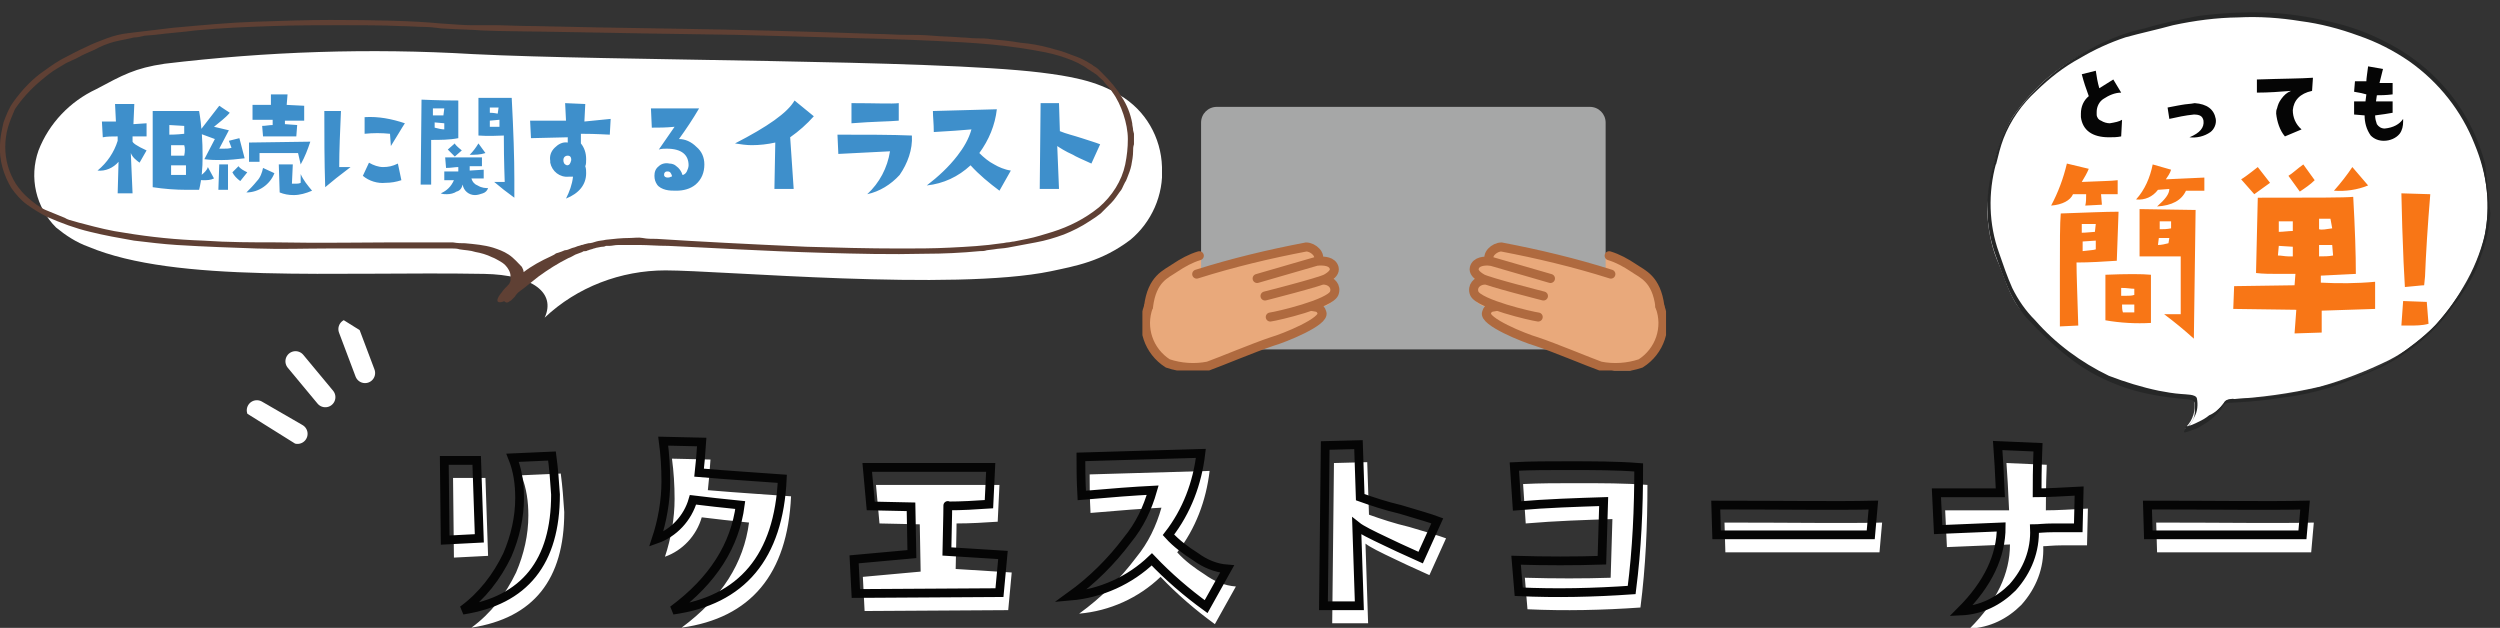
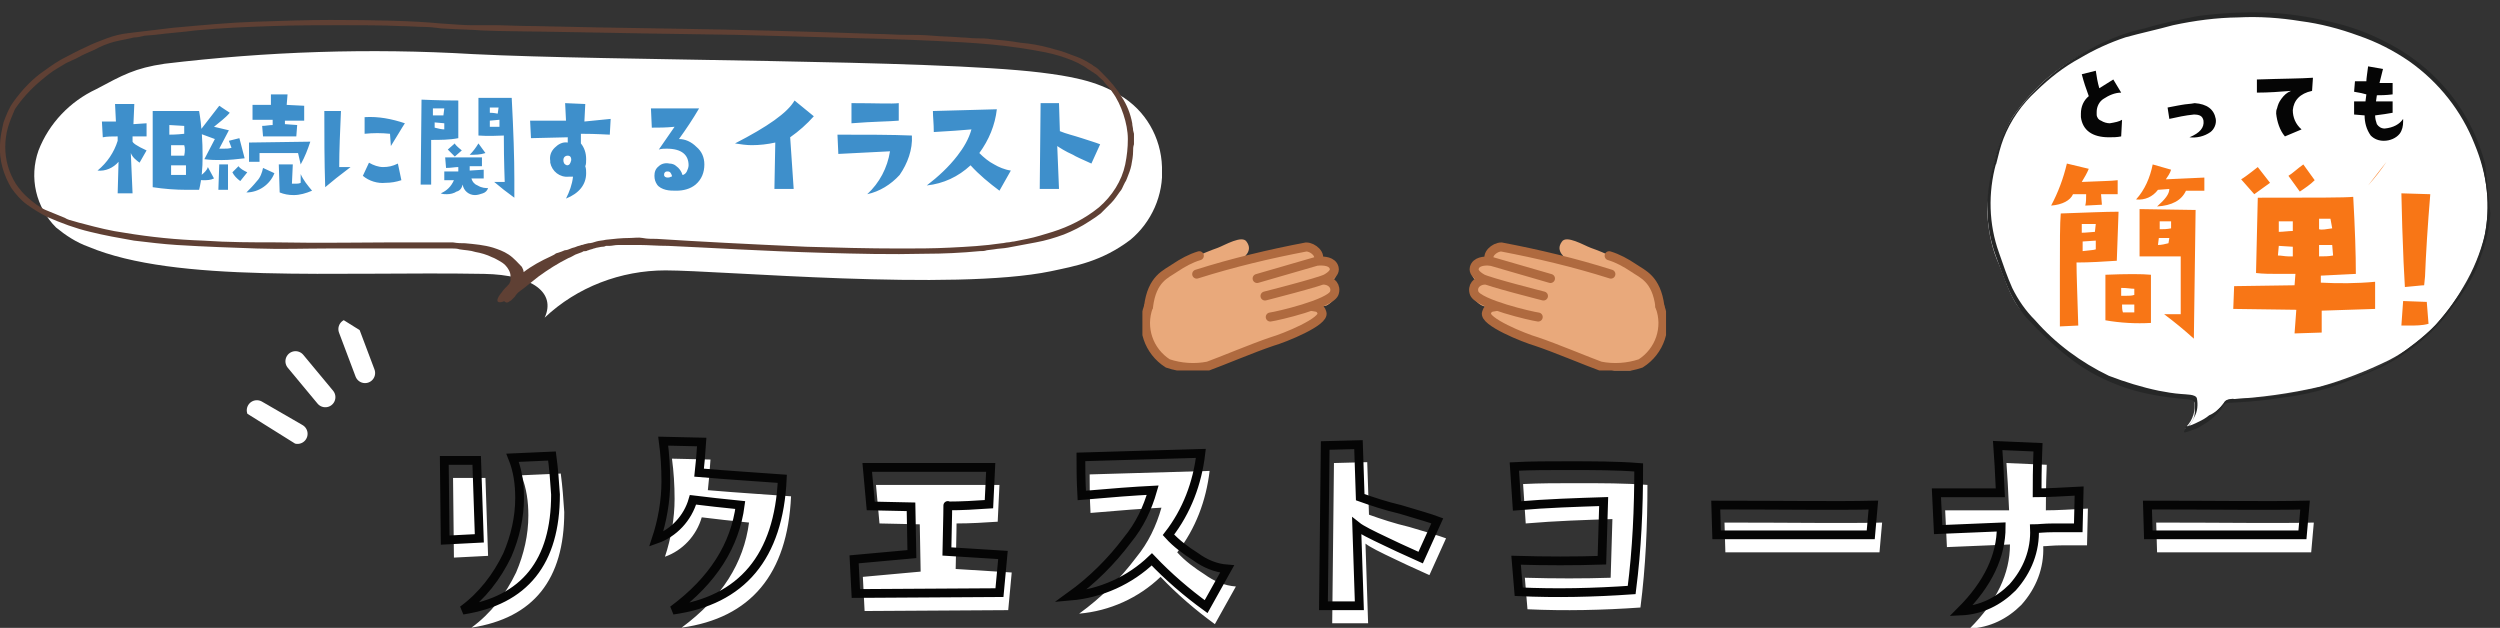
<svg xmlns="http://www.w3.org/2000/svg" xmlns:xlink="http://www.w3.org/1999/xlink" version="1.1" id="レイヤー_1" x="0px" y="0px" viewBox="0 0 285.5 71.7" style="enable-background:new 0 0 285.5 71.7;" xml:space="preserve">
  <rect x="0" y="0" width="285.5" height="71.7" fill="#333333" stroke="none" />
  <style type="text/css">
	.st0{clip-path:url(#SVGID_00000121967063893850867870000018226591104084990879_);}
	.st1{fill:#FFFFFF;}
	.st2{fill:#262727;}
	.st3{clip-path:url(#SVGID_00000003798517923034157880000015833555894113309881_);}
	.st4{fill:#E9A97B;}
	.st5{fill:#A6A7A7;}
	.st6{fill:none;stroke:#AF6A3F;stroke-width:1.03;stroke-linecap:round;stroke-miterlimit:10;}
	.st7{clip-path:url(#SVGID_00000041253024805297303030000005865060012388615066_);}
	.st8{fill:none;stroke:#FFFFFF;stroke-width:2.306;stroke-linecap:round;stroke-linejoin:round;}
	.st9{clip-path:url(#SVGID_00000082335465188637482100000007575933156599204999_);}
	.st10{clip-path:url(#SVGID_00000056397493684309531650000000813930557102898843_);}
	.st11{fill:#5F4034;}
	.st12{fill:#3E8FCB;}
	.st13{fill:#F87616;}
	.st14{fill:#050505;}
	.st15{fill:none;stroke:#050505;}
</style>
  <g id="request-img" transform="translate(-115.462 -1730.722)">
    <g id="グループ_265" transform="translate(401 1778.208) rotate(177)">
      <g>
        <defs>
          <rect id="SVGID_1_" x="0" y="0" transform="matrix(0.999 -5.233596e-02 5.233596e-02 0.999 -1.205 1.531)" width="57.3" height="47.6" />
        </defs>
        <clipPath id="SVGID_00000031197918544939904510000016342586572368806785_">
          <use xlink:href="#SVGID_1_" style="overflow:visible;" />
        </clipPath>
        <g id="グループ_264" transform="translate(0 0)" style="clip-path:url(#SVGID_00000031197918544939904510000016342586572368806785_);">
          <path id="パス_5447" class="st1" d="M56.2,31.7c-0.5,1.9-1.3,3.6-2.3,5.2c-1.3,1.7-2.8,3.2-4.5,4.5c-1.9,1.4-4,2.5-6.2,3.4      c-2,0.9-6,1.5-8.3,2c-2.3,0.4-4.7,0.6-7.1,0.5c-2.4,0-4.7-0.2-7-0.7c-2.3-0.4-4.5-1.1-6.6-1.9c-2.1-0.9-4-2-5.8-3.3      c-1.6-1.3-3-2.8-4.2-4.5C3,35.3,2,33.6,1.4,31.8c-0.7-1.9-1.1-4-1.2-6.1c-0.1-1.7,0.1-3.4,0.5-5c0.6-2,1.5-3.9,2.7-5.7      c1.1-1.7,2.4-3.3,3.9-4.7c1.5-1.3,3.3-2.5,5.1-3.3c2.6-1.1,5.3-2,8-2.6c3.4-0.6,6.9-0.9,10.4-0.9c0.2,0,0.5-0.1,0.6-0.3      c1.1-1.4,2.7-2.4,4.5-2.8c0.2,0,0,0.1,0.2,0c-0.3,0.1-0.2,0.1-0.3,0.3c-0.7,0.7-1.1,1.7-1,2.8c0,0.3,0.1,0.4,0.4,0.5      c1.1,0.2,3.1,0.4,4.1,0.8c3.8,0.9,7.2,2.6,10.1,5.2c1.7,1.5,3.3,3.2,4.7,5c1.2,1.6,1.7,4.1,2.4,5.9c0.6,1.8,0.8,3.6,0.8,5.5      C57.1,28.1,56.8,29.9,56.2,31.7" />
          <path id="パス_5448" class="st2" d="M56.3,31.6c-0.5,1.9-1.3,3.7-2.4,5.3c-1.3,1.7-2.8,3.2-4.5,4.5c-1.7,1.3-3.5,2.3-5.5,3.2      c-1.8,0.8-3.7,1.4-5.6,1.7c-2,0.5-4.1,0.8-6.2,1.1c-2.5,0.2-5.1,0.2-7.6,0c-2.5-0.2-4.9-0.7-7.3-1.4c-2.2-0.6-4.4-1.5-6.4-2.7      c-3.7-2.1-6.8-5.3-8.7-9.1c-1.7-3.4-2.5-7.1-2.2-10.9c0.2-1.8,0.7-3.5,1.4-5.1c0.3-0.8,0.7-1.7,1.2-2.4c0.5-0.8,1-1.5,1.6-2.3      C4.8,12.8,5.3,12,6,11.3c0.7-0.7,1.4-1.4,2.2-2c1.5-1.2,3.2-2.2,5-3c2-0.8,4.1-1.5,6.2-2.1c1.7-0.4,3.4-0.7,5.1-0.8      c1.8-0.2,3.6-0.3,5.5-0.3c0.3,0,0.7,0,1,0c0.4,0,0.6-0.4,0.8-0.7c0.5-0.5,1-1,1.7-1.4c0.4-0.2,0.7-0.4,1.1-0.6      C35,0.3,35.5,0.1,36,0c0,0,0,0,0,0c0,0,0,0,0.1,0c0.2,0-0.1,0.4-0.2,0.5c-0.7,0.5-1.1,1.2-1.1,2c0,0.3-0.2,0.9,0.2,1.1      c0.3,0.1,0.7,0.2,1,0.2c1.2,0.2,2.4,0.4,3.6,0.7c2.1,0.5,4.1,1.3,6,2.4c1.4,0.8,2.7,1.8,3.9,2.9c1.3,1.2,2.5,2.5,3.6,3.8      c1,1.1,1.7,2.4,2.2,3.7c0.5,1.3,0.9,2.7,1.3,4C57.6,24.6,57.5,28.2,56.3,31.6c0,0.1-0.4,0.5-0.3,0.2c1.1-3.3,1.2-6.9,0.2-10.2      c-0.4-1.4-0.8-2.8-1.3-4.1c-0.6-1.4-1.4-2.7-2.4-3.8c-2.2-2.8-5-5.1-8.1-6.8c-1.8-0.8-3.7-1.5-5.6-2c-0.8-0.2-1.7-0.4-2.5-0.5      c-0.6-0.1-1.7-0.1-1.8-0.6c-0.1-0.7,0-1.5,0.4-2.1c0.3-0.6,0.7-1.1,1.2-1.5l-0.2,0.5c0,0-0.1,0-0.1,0c0,0,0,0,0,0      c-0.1-0.1-1.1,0.3-1.3,0.4c-0.5,0.2-0.9,0.4-1.3,0.7C32.6,2,32,2.5,31.5,3c-0.1,0.2-0.2,0.3-0.4,0.4c-0.3,0.1-0.6,0.2-0.9,0.1      c-0.8,0-1.6,0-2.4,0c-3.6,0.1-7.2,0.7-10.7,1.6c-1.9,0.5-3.7,1.2-5.4,2.1C10,8.3,8.3,9.4,6.8,10.8c-1.4,1.4-2.6,2.9-3.7,4.5      c-1,1.6-1.8,3.3-2.3,5c-0.5,1.8-0.7,3.6-0.6,5.5c0.1,1.8,0.5,3.6,1.1,5.3c1.3,3.9,3.7,7.3,7,9.9c1.7,1.3,3.6,2.4,5.6,3.2      c2.1,0.9,4.3,1.6,6.5,2c2.3,0.5,4.7,0.8,7.1,0.8c2.5,0.1,5-0.1,7.5-0.5c1.8-0.4,3.7-0.7,5.5-1.1c1.8-0.5,3.6-1.2,5.3-2.1      c1.9-0.9,3.6-2.1,5.2-3.5c1.7-1.4,3.1-3.2,4-5.2c0.4-0.9,0.7-1.9,1-2.9C56.1,31.7,56.4,31.3,56.3,31.6" />
        </g>
      </g>
    </g>
    <path id="パス_5470" class="st1" d="M179.5,1784.8c0.2,1.5,0.3,2.9,0.4,4.4c0,7.7-3.5,12.1-10.6,13.2c2.2-1.6,3.9-3.8,5.1-6.3   c0.9-2.1,1.4-4.3,1.4-6.5c0-1.6-0.2-3.1-0.8-4.6L179.5,1784.8z M171.2,1794.2l-3.9,0.2l-0.1-9.1l3.7,0L171.2,1794.2z M205.8,1787.4   c-0.4,8.9-4.6,13.9-12.5,15c4.6-3.4,7.1-7.4,7.7-12c-2-0.2-3.8-0.4-5.4-0.6c-0.6,2.1-2.2,3.8-4.2,4.5c0.7-2.1,1.1-4.4,1.1-6.6   c0-1.6-0.1-3.1-0.3-4.6l4.4,0.1c-0.1,1.5-0.2,2.6-0.3,3.5C199.8,1787,203.1,1787.2,205.8,1787.4L205.8,1787.4z M231,1796.1   l-0.4,4.3l-16.4,0.1l-0.2-3.9c0,0,2.2-0.2,6.6-0.6l-0.1-5.4l-4.6-0.1l-0.4-4.4h14.1l-0.2,4.2c-1.5,0.1-3.1,0.2-4.7,0.2   c0-0.4,0,1.3-0.1,5.2L231,1796.1z M256.6,1797.7l-2.4,4.3c-2.2-1.6-4.3-3.4-6.2-5.4c-2.5,2.4-5.8,3.9-9.3,4.2   c2.5-1.8,4.7-4,6.5-6.4c1.4-1.7,2.3-3.6,2.9-5.7c-2,0.1-4.7,0.3-8.1,0.6c-0.1-1.8-0.1-3.3-0.1-4.4l13.7-0.4   c-0.4,3.4-1.6,6.6-3.7,9.3c0.9,1,2,1.8,3.1,2.5C254.1,1797.1,255.3,1797.6,256.6,1797.7L256.6,1797.7z M280.6,1792.2l-1.9,4.2   c-2-0.9-3.3-1.5-3.9-1.8c-1.7-0.8-2.9-1.4-3.4-1.8l0.3,9.1l-4.1,0l0.2-18.3l3.8-0.1l0.2,6c1.4,0.5,2.9,1,4.6,1.4   C278.4,1791.5,279.8,1791.9,280.6,1792.2L280.6,1792.2z M303.6,1786.1c0,4.7-0.2,9.3-0.8,14c-4.3,0.3-8.6,0.4-12.9,0.2l-0.3-3.6   c3.5,0.1,6.7,0.1,9.8,0l0.2-6.7c-3.1,0.1-6.4,0.2-9.9,0.5l-0.3-4.5c1.9-0.1,3.9-0.1,6-0.1C298.3,1785.9,301.1,1785.9,303.6,1786.1   L303.6,1786.1z M330.4,1790.4l-0.3,3.4h-17.6l-0.1-3.4C320.2,1790.4,326.2,1790.5,330.4,1790.4L330.4,1790.4z M353.9,1788.8   l-0.1,4.2c-1.1,0-2,0-2.8,0c-1.1,0-1.8,0.1-2.2,0.1c0.1,2.5-0.8,4.8-2.5,6.7c-1.6,1.6-3.6,2.6-5.9,2.7c3.1-3.1,4.6-6.3,4.6-9.6   l-7.2,0.3l-0.2-4.2l7.3,0c-0.1-2.3-0.2-4.1-0.3-5.4l4.6,0.2c-0.1,2.5-0.1,4.2-0.1,5.2C350.4,1789,351.9,1788.9,353.9,1788.8   L353.9,1788.8z M379.7,1790.4l-0.3,3.4h-17.6l-0.1-3.4C369.5,1790.4,375.5,1790.5,379.7,1790.4L379.7,1790.4z" />
    <g id="グループ_263" transform="translate(245.925 1742.926)">
      <g>
        <defs>
          <rect id="SVGID_00000098222587923575141140000014528236185115902884_" x="0" y="0" width="59.8" height="30.1" />
        </defs>
        <clipPath id="SVGID_00000131334104117133976940000006784678474960709512_">
          <use xlink:href="#SVGID_00000098222587923575141140000014528236185115902884_" style="overflow:visible;" />
        </clipPath>
        <g id="グループ_262" transform="translate(0 0)" style="clip-path:url(#SVGID_00000131334104117133976940000006784678474960709512_);">
          <path id="パス_5430" class="st4" d="M48.7,17.7c-0.4-0.5-1.6-1.2-0.8-2.3c0.5-0.8,2.5,0.4,3.3,0.7c1.7,0.6,3.4,1.4,4.9,2.3      c1,0.7,2.6,1.2,3,4.4" />
          <path id="パス_5431" class="st4" d="M0,24.4c2.6-1.4,5.6-1.1,6.9-2.7" />
          <path id="パス_5432" class="st4" d="M11.1,17.7c0.4-0.5,1.6-1.2,0.8-2.3c-0.5-0.8-2.5,0.4-3.3,0.7c-1.7,0.6-3.4,1.4-4.9,2.3      c-1,0.7-2.6,1.2-3,4.4" />
-           <path id="パス_5433" class="st5" d="M51.1,27.7H8.5c-1,0-1.8-0.8-1.8-1.8c0,0,0,0,0,0V1.8c0-1,0.8-1.8,1.8-1.8c0,0,0,0,0,0      h42.6c1,0,1.8,0.8,1.8,1.8c0,0,0,0,0,0v24.1C52.9,26.9,52.1,27.7,51.1,27.7C51.1,27.7,51.1,27.7,51.1,27.7" />
          <path id="パス_5434" class="st4" d="M0.4,25.4c-0.1-1.1,0.1-2.2,0.6-3.1c1.6-3.4,7.6-3.4,9.7-4.2c0,0,6.8-1.7,7.8-1.9      s2.1,1,1.6,1.6c0,0,1.6,0.1,1.9,0.8c0.4,1.1-0.4,1.2-0.8,1.4c0,0,1.2,0.3,1,1.3c-0.2,0.6-0.6,1.1-1.2,1.4L19.3,23      c0,0,1-0.5,1.2,0.5c0.2,1.5-5.1,2.9-6.6,3.6c-1.9,0.9-8.3,3.5-10.2,2.6C0.7,28.4,0.4,26.5,0.4,25.4" />
          <path id="パス_5435" class="st6" d="M6.2,19.1c4.1-1.3,8.3-2.3,12.5-3.1c0.8,0,1.8,0.9,1.3,1.6c0,0-6.2,1.8-6.9,2" />
          <path id="パス_5436" class="st6" d="M20.2,17.6c0.5,0,1.5,0,1.7,0.8c0.1,0.4-0.2,0.8-0.9,1.2s-7,2-7,2" />
          <path id="パス_5437" class="st6" d="M20.9,19.8c0.7,0.1,1.3,0.7,1,1.5c-0.5,1.2-6.5,2.6-7.3,2.7" />
          <path id="パス_5438" class="st6" d="M19.4,22.8c0.4,0.1,0.9,0,1.1,0.7c0.4,1-4.3,2.9-5.7,3.3c-2.1,0.7-5.9,2.3-7.3,2.8      c-1.5,0.3-3.1,0.2-4.6-0.3c-2.2-1.4-3.1-4.1-2.2-6.5" />
          <path id="パス_5439" class="st6" d="M6.5,17c-1,0.3-1.9,0.8-2.8,1.4c-1,0.7-2.6,1.2-3,4.4" />
          <path id="パス_5440" class="st4" d="M59.8,24.4c-2.6-1.4-5.6-1.1-6.9-2.7" />
          <path id="パス_5441" class="st4" d="M59.4,25.4c0.1-1.1-0.1-2.2-0.6-3.1c-1.6-3.4-7.6-3.4-9.7-4.2c0,0-6.8-1.7-7.8-1.9      s-2.1,1-1.6,1.6c0,0-1.6,0.1-1.9,0.8c-0.4,1.1,0.4,1.2,0.8,1.4c0,0-1.2,0.3-1,1.3c0.2,0.6,0.6,1.1,1.2,1.4l1.6,0.6      c0,0-1-0.5-1.2,0.5c-0.2,1.5,5.1,2.9,6.6,3.6c1.9,0.9,8.3,3.5,10.2,2.6C59,28.4,59.4,26.5,59.4,25.4" />
          <path id="パス_5442" class="st6" d="M53.5,19.1c-4.1-1.3-8.3-2.3-12.5-3.1c-0.8,0-1.8,0.9-1.3,1.6c0,0,6.2,1.8,6.9,2" />
          <path id="パス_5443" class="st6" d="M39.6,17.6c-0.5,0-1.5,0-1.7,0.8c-0.1,0.4,0.2,0.8,0.9,1.2s7,2,7,2" />
          <path id="パス_5444" class="st6" d="M38.9,19.8c-0.7,0.1-1.3,0.7-1,1.5c0.5,1.2,6.5,2.6,7.3,2.7" />
          <path id="パス_5445" class="st6" d="M40.4,22.8c-0.4,0.1-0.9,0-1.1,0.7c-0.4,1,4.3,2.9,5.7,3.3c2.1,0.7,5.9,2.3,7.3,2.8      c1.5,0.3,3.1,0.2,4.6-0.3c2.2-1.4,3.1-4.1,2.2-6.5" />
          <path id="パス_5446" class="st6" d="M53.3,17c1,0.3,1.9,0.8,2.8,1.4c1,0.7,2.6,1.2,3,4.4" />
        </g>
      </g>
    </g>
    <g id="グループ_261" transform="translate(147.431 1765.124) rotate(16)">
      <g id="グループ_258" transform="translate(0 0)">
        <g>
          <defs>
            <rect id="SVGID_00000080184016436059227710000012371471479981252495_" x="-1.2" y="1.2" transform="matrix(0.276 -0.961 0.961 0.276 -2.657 11.375)" width="14.9" height="12.4" />
          </defs>
          <clipPath id="SVGID_00000034802980565115320290000014768697841687327385_">
            <use xlink:href="#SVGID_00000080184016436059227710000012371471479981252495_" style="overflow:visible;" />
          </clipPath>
          <g id="グループ_257" style="clip-path:url(#SVGID_00000034802980565115320290000014768697841687327385_);">
            <line id="線_22" class="st8" x1="8.4" y1="0.9" x2="11.6" y2="5.2" />
          </g>
        </g>
      </g>
      <line id="線_23" class="st8" x1="3.6" y1="6.1" x2="8" y2="9.1" />
      <g id="グループ_260" transform="translate(0 0)">
        <g>
          <defs>
            <rect id="SVGID_00000000909062089341151590000014409940480187526325_" x="-1.2" y="1.2" transform="matrix(0.276 -0.961 0.961 0.276 -2.657 11.375)" width="14.9" height="12.4" />
          </defs>
          <clipPath id="SVGID_00000008124368894981284200000000575280615153719681_">
            <use xlink:href="#SVGID_00000000909062089341151590000014409940480187526325_" style="overflow:visible;" />
          </clipPath>
          <g id="グループ_259" style="clip-path:url(#SVGID_00000008124368894981284200000000575280615153719681_);">
            <line id="線_24" class="st8" x1="0.9" y1="12.7" x2="6.1" y2="14" />
          </g>
        </g>
      </g>
    </g>
    <g id="グループ_267" transform="translate(115.462 1733)">
      <g>
        <defs>
          <rect id="SVGID_00000088104913894002460850000015741899322582843272_" x="0" y="0" width="132.7" height="34" />
        </defs>
        <clipPath id="SVGID_00000041991581392781175910000017719585876004913339_">
          <use xlink:href="#SVGID_00000088104913894002460850000015741899322582843272_" style="overflow:visible;" />
        </clipPath>
        <g id="グループ_266" transform="translate(0 0)" style="clip-path:url(#SVGID_00000041991581392781175910000017719585876004913339_);">
          <path id="パス_5449" class="st1" d="M132.7,16.8c-0.1-3.4-1.9-6.5-4.8-8.2c-2.7-1.7-5.9-2.2-9.1-2.6      c-12.4-1.5-49-1.3-64.8-2.1C42.2,3.2,30.5,3.6,18.8,5C15.4,5.5,14,6.3,11,7.9c-3,1.4-5.4,3.9-6.6,7c-1.1,3.1-0.3,6.5,2,8.8      c1.1,0.9,2.3,1.7,3.7,2.2c10,4.2,28.3,2.8,45.2,3.1c5.6,0.1,8.2,2.2,6.9,5c3.7-3.5,8.7-5.4,13.8-5.4c6.3,0,32.9,2.4,44,0.1      c2.8-0.6,5.8-1.1,9.1-3.6C131.5,23.1,132.9,20,132.7,16.8" />
          <path id="パス_5450" class="st11" d="M58.1,30.2C58.1,30.3,58.1,30.3,58.1,30.2c-0.3,0.3-0.6,0.6-0.8,0.9      c-0.5,0.6-0.6,1-0.4,1.1c0.2,0.1,0.5,0,0.7-0.1c0,0,0,0.1,0.1,0.1c0.1,0.1,0.2,0.1,0.4,0c0.1-0.1,0.2-0.1,0.3-0.2l0.2-0.2      c0.1-0.1,0.1-0.1,0.2-0.2c0.1-0.2,0.3-0.4,0.4-0.5c0.7-0.5,1.4-1.1,2.3-1.8c1.1-0.8,2.2-1.5,3.4-2.1c0.3-0.1,0.6-0.3,0.8-0.4      c0.3-0.1,0.5-0.2,0.8-0.3c0.1-0.1,0.2-0.1,0.4-0.1c0.1,0,0.2-0.1,0.3-0.1c0.2-0.1,0.4-0.1,0.6-0.2c0.1,0,0.3-0.1,0.4-0.1      s0.4-0.1,0.6-0.1c0.1,0,0.2,0,0.4-0.1c0.1,0,0.1,0,0.2,0c0.1,0,0.1,0,0.2,0c0.3,0,0.6-0.1,1-0.1c0.2,0,0.4,0,0.6,0      c0.2,0,0.4,0,0.6,0c0.4,0,0.9,0,1.3,0c0.9,0,2,0.1,3.2,0.1c4.6,0.2,10.8,0.6,17.9,0.8c3.6,0.1,7.4,0.2,11.5,0.1      c2,0,4.1-0.1,6.2-0.3c0.3,0,0.5,0,0.8-0.1l0.8-0.1c0.5-0.1,1.1-0.1,1.6-0.2c1.1-0.2,2.1-0.4,3.2-0.6c1.1-0.2,2.1-0.5,3.2-0.9      c1-0.4,2-0.9,2.9-1.5c0.5-0.3,0.9-0.6,1.3-0.9l0.3-0.3c0.1-0.1,0.2-0.2,0.3-0.3c0.2-0.2,0.4-0.4,0.6-0.6c0.4-0.4,0.7-0.9,1-1.3      c0.2-0.2,0.3-0.5,0.4-0.7l0.2-0.4c0.1-0.1,0.1-0.2,0.2-0.4c0.2-0.5,0.4-1,0.5-1.5c0.1-0.5,0.2-1.1,0.2-1.6c0-0.3,0-0.5,0.1-0.8      c0-0.3,0-0.5,0-0.8l0-0.4l-0.1-0.4c0-0.3-0.1-0.5-0.1-0.8c-0.2-1.1-0.6-2.1-1.2-3c-0.6-1-1.3-1.8-2.1-2.6l-0.3-0.3      c-0.1-0.1-0.2-0.2-0.3-0.3c-0.2-0.2-0.5-0.3-0.7-0.5c-0.5-0.3-1-0.6-1.5-0.8c-0.5-0.2-1.1-0.4-1.6-0.6c-0.5-0.2-1.1-0.3-1.7-0.5      c-1.1-0.3-2.2-0.5-3.4-0.6c-1.1-0.2-2.2-0.3-3.3-0.4c-0.6-0.1-1.1-0.1-1.7-0.1c-0.6,0-1.1-0.1-1.7-0.1c-1.1-0.1-2.2-0.1-3.3-0.2      s-2.2-0.1-3.2-0.1s-2.1-0.1-3.2-0.1C91.7,1.3,83.9,1.1,77.2,1C70.6,0.9,65,0.8,61.1,0.7c-1.9,0-3.5-0.1-4.5-0.1l-1.6,0l-1.2,0      c-0.8,0-2-0.1-3.5-0.2C47.2,0.1,42.9,0,37.7,0c-2.6,0-5.5,0.1-8.5,0.2S23,0.6,19.7,0.9c-1.6,0.2-3.3,0.4-5,0.6      c-0.9,0.1-1.7,0.3-2.5,0.6c-0.8,0.3-1.6,0.6-2.4,1C8.9,3.5,8.2,3.9,7.4,4.3C6.6,4.7,5.9,5.2,5.2,5.7C3.7,6.7,2.5,8,1.5,9.4      c-0.5,0.7-0.8,1.5-1.1,2.3C0.2,12.6,0,13.5,0,14.3c-0.1,1.7,0.4,3.4,1.3,4.9c0.5,0.7,1.1,1.4,1.8,1.9c0.7,0.5,1.5,1,2.3,1.4      c1.6,0.7,3.2,1.3,4.9,1.7c1.6,0.4,3.3,0.7,5,1c1.7,0.2,3.3,0.4,4.9,0.5c3.2,0.2,6.3,0.3,9.1,0.4s5.5,0,8,0c2.4,0,4.6,0,6.5,0      c3.8,0,6.3,0,7.3,0c0.2,0,0.4,0,0.6,0c0.2,0,0.5,0,0.8,0.1c0.6,0.1,1.2,0.1,1.8,0.3c0.6,0.1,1.3,0.3,1.9,0.6      c0.3,0.1,0.6,0.3,0.8,0.4c0.2,0.1,0.5,0.3,0.7,0.5c0.3,0.3,0.6,0.8,0.6,1.2c0,0.2,0,0.4,0,0.6C58.2,30.1,58.1,30.2,58.1,30.2       M58.1,26.8c-0.6-0.4-1.2-0.6-1.8-0.8c-1-0.3-2.1-0.4-3.2-0.5c-0.4,0-0.8,0-1.4-0.1c-0.5,0-1.1,0-1.8,0c-1.3,0-3,0-4.8,0      c-3.7,0-8.3,0.1-13.6,0c-2.6,0-5.4,0-8.3-0.2c-3-0.1-6-0.4-9-0.9c-1.5-0.2-3.1-0.6-4.6-1c-0.4-0.1-0.8-0.2-1.1-0.3      c-0.4-0.1-0.8-0.2-1.1-0.4c-0.7-0.3-1.5-0.6-2.2-0.9c-0.7-0.3-1.3-0.8-1.9-1.3c-0.6-0.5-1.1-1.1-1.5-1.7      c-0.8-1.3-1.2-2.7-1.2-4.2c0-0.7,0.1-1.5,0.3-2.2c0.2-0.7,0.5-1.4,0.8-2.1C2.5,9,3.5,7.9,4.7,6.9c0.6-0.5,1.2-1,1.9-1.4      c0.2-0.1,0.3-0.2,0.5-0.3l0.5-0.3C8,4.7,8.3,4.6,8.7,4.4c0.7-0.4,1.4-0.7,2.1-1C11.5,3,12.3,2.7,13,2.5c0.8-0.2,1.5-0.3,2.3-0.5      c0.4,0,0.8-0.1,1.2-0.2l1.2-0.1c1.5-0.2,3.1-0.3,4.6-0.5c3-0.3,5.9-0.4,8.7-0.5c2.8-0.1,5.4-0.1,7.9-0.1c2.5,0,4.7,0,6.8,0.1      c1,0,2,0.1,2.9,0.1S50.2,1,51,1c1.6,0.1,2.9,0.1,4,0.2c2.1,0.1,5.8,0.1,10.8,0.2c5,0.1,11.2,0.2,18.2,0.3      C87.5,1.8,91.2,1.9,95,2c3.9,0.1,7.9,0.2,12,0.4c2,0.1,4.1,0.2,6.2,0.4c2.1,0.2,4.2,0.5,6.2,0.9c1,0.2,2,0.5,3,0.9      c0.5,0.2,0.9,0.4,1.4,0.7c0.2,0.1,0.4,0.3,0.6,0.4l0.3,0.2l0.3,0.2c0.2,0.1,0.4,0.3,0.6,0.5s0.4,0.3,0.5,0.5      c0.3,0.4,0.7,0.7,0.9,1.1c0.6,0.8,1,1.7,1.3,2.6c0.3,0.9,0.5,1.9,0.5,2.8c0,1-0.1,1.9-0.3,2.9c-0.4,1.9-1.5,3.6-3,4.9      c-1.6,1.3-3.4,2.2-5.3,2.8c-1,0.3-1.9,0.6-2.9,0.8c-0.5,0.1-1,0.2-1.5,0.3c-0.2,0-0.5,0.1-0.7,0.1s-0.5,0.1-0.7,0.1      c-2,0.3-3.9,0.4-5.9,0.5c-1.9,0.1-3.9,0.1-5.7,0.1c-3.7,0-7.3-0.1-10.7-0.2c-6.7-0.3-12.5-0.6-17.1-0.9c-0.6,0-1.1,0-1.6-0.1      s-1,0-1.5,0c-0.9,0-1.8,0.1-2.7,0.2c-0.4,0.1-0.8,0.1-1.1,0.2c-0.3,0.1-0.6,0.2-0.9,0.2l-0.4,0.1c-0.1,0-0.2,0.1-0.4,0.1      c-0.2,0.1-0.4,0.1-0.6,0.2c-0.2,0.1-0.4,0.1-0.6,0.2c-0.2,0.1-0.5,0.2-0.7,0.2c-0.2,0.1-0.5,0.2-0.8,0.3c-0.1,0-0.3,0.1-0.4,0.2      l-0.4,0.2c-1.1,0.5-2.2,1.1-3.1,1.8c0-0.2-0.1-0.4-0.2-0.6C59.2,27.8,58.7,27.2,58.1,26.8" />
        </g>
      </g>
    </g>
    <path id="パス_5469" class="st12" d="M138.2,1752.4c-0.4,0-0.9,0-1.4,0c-1.3,0-2.6-0.1-3.9-0.3l0-8.7c1,0,2.8,0,5.3,0   c0.3,1.7,0.4,3.5,0.4,5.2C138.6,1749.9,138.5,1751.2,138.2,1752.4z M136.5,1745.1l-1.7-0.1l0,1.1c0.2,0,0.8,0,1.7-0.1L136.5,1745.1   z M136.5,1747.3l-1.5,0c0,0.1,0,0.5,0,1.2l1.5,0C136.6,1748,136.6,1747.6,136.5,1747.3z M136.7,1750.7l0-1.1h-1.7v1.1L136.7,1750.7   z M132.2,1747.9l-0.8,1.4c-0.4-0.3-0.8-0.6-1-1.1l0.2,4.6l-1.7,0l0.1-3.6c-0.6,0.7-1.5,1.1-2.4,1c1.1-0.9,1.9-2.1,2.3-3.4l0-0.5   c-0.6,0-1.2,0-1.7,0.1l-0.1-1.8c0.3,0,0.8,0,1.6,0l-0.1-2l2.2,0l-0.1,2.3l1.5-0.1l0,1.5l-1.6,0l0,0.5   C130.5,1747,131.1,1747.4,132.2,1747.9z M150.2,1742.8l0,1.7l-2.2,0l0,0.4l1.4,0.1l-0.1,1.3l-3.8,0l-0.1-1.2c0.4,0,0.8-0.1,1.2-0.1   l0-0.6c-0.7,0-1.5,0-2.3,0v-1.7h2.1l0-1.2l1.9,0l-0.1,1.2L150.2,1742.8z M150.9,1746.9c-0.3,0.9-0.6,1.7-1.1,2.6l-0.3-1.3l-4.4,0   l0,1l-1.2,0v-1.4c0-0.4,0-0.6,0-0.8L150.9,1746.9z M151.1,1752.5c-0.7,0.3-1.4,0.5-2.1,0.5c-0.6,0-1.1-0.1-1.6-0.3l-0.1-3.2l1.6,0   l-0.1,2.2c0.1,0,0.3,0,0.4,0c0.2,0,0.4,0,0.6-0.1l0-1C150.1,1751.3,150.6,1751.9,151.1,1752.5L151.1,1752.5z M143.4,1748.8   c-0.9,0.1-1.7,0.2-2.6,0.2c-0.7,0-1.3,0-2-0.1l1.2-2.3l-1.9-0.7l2.4-3.1l1.2,0.8c-0.5,0.6-1.2,1.1-1.8,1.6l1.7,0.4l-1.1,2.1   c0.2,0,0.3,0,0.5,0c0.3,0,0.6,0,0.9-0.1l-0.3-0.8l1.2-0.3L143.4,1748.8z M146.8,1750.5c-0.5,1.3-1.8,2.2-3.2,2.2   c0.4-0.4,0.8-0.8,1.2-1.3c0.4-0.4,0.6-1,0.7-1.5L146.8,1750.5z M143.7,1750.4l-0.8,1c-0.4-0.3-0.7-0.6-0.9-1l0.7-0.7   C142.9,1750,143.3,1750.2,143.7,1750.4z M141.5,1752.4l-1.1,0l0.1-2.9l1,0V1752.4z M139.9,1751.1c-0.4,0.2-0.8,0.2-1.2,0.2   c-0.3,0-0.7,0-1-0.1c0.9-0.5,1.4-1,1.5-1.4L139.9,1751.1z M161.7,1744.8c-0.4,0.6-0.9,1.5-1.6,2.6l-0.1-1.4c-1-0.1-1.9-0.1-2.9,0   l0-1.9C158.7,1744,160.2,1744.3,161.7,1744.8z M161.3,1751.3c-0.6,0.2-1.2,0.3-1.8,0.3c-0.9,0.1-1.9-0.2-2.6-0.8l0.7-1.5   c0.5,0.3,1.1,0.5,1.6,0.5c0.6,0,1.1-0.1,1.7-0.4L161.3,1751.3z M155.5,1749.8c-1.2,0.9-2.2,1.7-2.9,2.3c-0.1-3-0.1-5.9-0.1-8.7   l1.9,0c-0.1,2.3-0.2,4.5-0.2,6.4L155.5,1749.8z M174.2,1753.3c-0.4-0.3-0.8-0.6-1.2-0.9c-0.4-0.3-0.7-0.6-1.1-0.9   c0.4,0,0.8,0,1.2,0c0-0.4-0.1-2.1-0.1-5.3c-0.7,0-1.6,0.1-2.9,0c0-2.1,0-3.5,0-4.3h3.8c0.2,3.8,0.3,6.9,0.3,9.2   C174.2,1752.1,174.2,1752.8,174.2,1753.3z M172.4,1743l-1,0l0,0.6c0.1,0,0.4,0,0.9,0.1L172.4,1743z M172.5,1745.2l0-0.8l-1.1,0.1   v0.7C171.7,1745.2,172.1,1745.2,172.5,1745.2L172.5,1745.2z M170.9,1748.2c-0.6,0.2-1.2,0.2-1.8,0.2c0.4-0.4,0.7-0.8,1-1.3   L170.9,1748.2z M168.2,1747.9l-0.8,0.7l-0.8-0.8l0.8-0.7C167.4,1747.2,167.7,1747.5,168.2,1747.9z M167.8,1742.2v4.3   c-1,0.2-2.1,0.2-3.1,0.2l0,5.1h-1.2l0.1-9.7C163.9,1742.1,165.4,1742.2,167.8,1742.2L167.8,1742.2z M166.2,1743.1l-1.3,0l0,0.8   c0.4,0,0.8,0,1.2,0L166.2,1743.1z M166.2,1745.5l0-0.7l-1.1-0.1v0.6C165.5,1745.4,165.9,1745.5,166.2,1745.5L166.2,1745.5z    M171.2,1752.2c-0.1,0.3-0.3,0.5-0.6,0.6c-0.3,0.1-0.6,0.2-0.9,0.2c-0.7,0-1.3-0.5-1.4-1.2c-0.1,0.4-0.3,0.7-0.7,0.8   c-0.3,0.2-0.7,0.3-1.1,0.3c-0.2,0-0.5,0-0.7-0.1c0.7-0.3,1.2-0.8,1.5-1.5l-1.1,0v-1l1.6,0l0-0.5c-0.4,0-0.8,0.1-1.4,0.1l-0.1-1.2   l4.2,0l0,1l-1.4,0v0.5l1.6-0.1v1c-0.6,0-1.1,0-1.4,0c0.1,0.4,0.4,0.7,0.7,0.8C170.5,1752.2,170.9,1752.2,171.2,1752.2L171.2,1752.2   z M185.2,1744.3l-0.1,1.8c-0.3,0-1.4-0.1-3.3-0.1v1.1c0.4,0.5,0.6,1.1,0.6,1.8c0,0.3,0,0.6-0.1,0.8c0.1,0.3,0.1,0.5,0.1,0.8   c0,1.3-0.8,2.3-2.3,2.9c0.4-0.8,0.7-1.6,0.8-2.5c-0.2,0-0.4,0-0.5,0c-1,0.1-1.9-0.6-2.1-1.6c0-0.1,0-0.1,0-0.2   c-0.1-0.6,0.1-1.1,0.5-1.5c0.4-0.4,0.9-0.7,1.5-0.6v-0.6l-4.2,0.1l-0.1-2l4.1,0l-0.1-2l2.3,0.1l-0.1,2L185.2,1744.3z M180.7,1749   c0-0.3-0.1-0.5-0.4-0.5c-0.3,0-0.5,0.2-0.5,0.5c0,0.3,0.1,0.5,0.4,0.6C180.5,1749.6,180.6,1749.4,180.7,1749z M195.9,1749.5   c0,0.9-0.3,1.7-1,2.3c-0.6,0.5-1.4,0.7-2.2,0.7c-0.4,0-0.8,0-1.2-0.1c-0.4-0.1-0.8-0.3-1-0.6c-0.2-0.3-0.3-0.6-0.3-1   c0-0.4,0.1-0.8,0.5-1.1c0.3-0.3,0.8-0.4,1.2-0.3c0.3,0,0.6,0.1,0.8,0.3c0.3,0.2,0.6,0.6,0.7,1c0.2,0,0.4-0.2,0.5-0.4   c0.1-0.2,0.2-0.5,0.2-0.7c0-1.2-0.8-1.9-2.5-1.9c-0.3,0-0.6,0-0.9,0.1l1.8-2.6c-1,0.1-1.8,0.1-2.6,0.1l-0.1-2.2c2.7,0,4.5,0,5.5,0   c-0.7,1.2-1.5,2.4-2.3,3.5c0.7,0,1.4,0.3,2,0.9C195.6,1748,195.9,1748.7,195.9,1749.5z M192.2,1750.8c-0.1-0.3-0.2-0.5-0.5-0.5   c-0.1,0-0.2,0-0.3,0.1c-0.1,0.1-0.1,0.2-0.1,0.3c0,0.2,0.2,0.3,0.4,0.3c0.1,0,0.2,0,0.4-0.1   C192.2,1750.9,192.2,1750.9,192.2,1750.8z M208.4,1744c-0.8,0.9-1.7,1.7-2.7,2.4l0.4,5.9h-2.2l0.1-5.3c-0.9,0.2-1.8,0.3-2.7,0.3   c-0.6,0-1.3-0.1-1.9-0.2c3.7-1.9,6-3.5,6.8-4.9L208.4,1744z M218.1,1744.5c-1.1,0.1-2.9,0.1-5.4,0.3l0-2.3c2.8,0,4.6,0.1,5.4,0   L218.1,1744.5z M219.6,1746.2c0.1,1.6-0.5,3.2-1.4,4.5c-1,1.1-2.3,1.9-3.7,2.2c1.4-1.3,2.3-3,2.6-4.9l-5.9,0.3l-0.1-2.2   C214.4,1746.1,217.3,1746.1,219.6,1746.2z M230.9,1750.2l-1.3,2.3c-1.2-0.9-2.3-1.8-3.3-2.9c-1.4,1.3-3.1,2.1-5,2.3   c1.3-1,2.5-2.1,3.5-3.4c0.7-0.9,1.3-1.9,1.6-3c-1.1,0.1-2.5,0.2-4.3,0.3c0-1-0.1-1.7-0.1-2.4l7.3-0.2c-0.2,1.8-0.9,3.5-2,5   c0.5,0.5,1.1,1,1.7,1.3C229.5,1749.8,230.2,1750.1,230.9,1750.2L230.9,1750.2z M241.1,1747.2l-1,2.2c-1.1-0.5-1.8-0.8-2.1-1   c-0.9-0.4-1.5-0.8-1.8-1l0.2,4.9l-2.2,0l0.1-9.8l2.1,0l0.1,3.2c0.7,0.3,1.6,0.5,2.5,0.8C239.9,1746.8,240.6,1747,241.1,1747.2z" />
-     <path id="パス_5472" class="st13" d="M367.2,1751v1.5l-2.1,0c-0.5,1.1-1.6,1.7-3.3,1.8c0.9-0.8,1.4-1.4,1.4-2l-1.3,0.1   c-0.6,0.8-1.5,1.2-2.5,1.1c1-1.1,1.6-2.5,1.9-4l2.1,0.6c-0.1,0.4-0.4,0.8-0.6,1.1L367.2,1751z M357.3,1752.9c-0.9,0-1.6,0-1.9,0   l0.1,1.2l-1.9,0.1c0.1-0.4,0.1-0.8,0.1-1.3h-1.5c-0.3,0.7-1.2,1.2-2.5,1.3c0.8-1.5,1.4-3.1,1.8-4.8l2.5,0.6c-0.2,0.5-0.5,1-0.8,1.5   c2-0.1,3.4-0.1,4.1-0.2L357.3,1752.9z M366.2,1754.7l-0.2,14.7c-1.1-1-2.2-1.9-3.4-2.8l1.9,0v-6.6c-0.9,0-2.4,0-4.7,0l0-5.4   L366.2,1754.7z M363.4,1756.8l0-0.8l-1.3,0l0,0.9C362.5,1756.9,362.9,1756.9,363.4,1756.8z M363.2,1757.9H362l-0.1,0.8   c0.4,0,0.8-0.1,1.2-0.2L363.2,1757.9z M361.1,1762.1l0,5.5c-1.7,0.1-3.5,0-5.2-0.3l0-5.2C358.3,1762,360.1,1762,361.1,1762.1   L361.1,1762.1z M359.2,1763.7c-0.4,0-0.8-0.1-1.5-0.1v0.9c0.2,0,0.4,0,0.6,0c0.3,0,0.6,0,0.9-0.1L359.2,1763.7z M359.2,1766.4v-0.9   l-1.4,0c0,0.3,0,0.6,0.1,0.9C358.3,1766.4,358.8,1766.4,359.2,1766.4L359.2,1766.4z M357.4,1754.9l-0.2,5.6   c-1.5,0.1-3.1,0.2-4.6,0.2c0,1.4,0.1,3.8,0.2,7.2l-2.1,0.1l0-6.1c0-3.5,0-5.7,0.1-6.8C353.7,1755,355.9,1754.9,357.4,1754.9z    M354.8,1756.3l-1.6,0v1c0,0,0.5,0,1.5-0.1L354.8,1756.3z M354.8,1758.2l-1.5,0.1l0,1.1c0.7-0.1,1.2-0.1,1.5-0.2V1758.2z    M385.9,1751.9c-1.2,0.5-2.6,0.7-3.9,0.6c0.8-0.9,1.5-1.8,2.1-2.7L385.9,1751.9z M379.8,1751.3c-0.5,0.5-1.1,0.9-1.7,1.3l-1.3-1.8   c0.5-0.3,1-0.8,1.7-1.3L379.8,1751.3z M374.7,1751.6l-1.8,1.3l-1.5-1.7c0.2-0.1,0.9-0.6,1.9-1.4L374.7,1751.6z M386.7,1762.9l0,3.1   l-6.1,0.2v2.5l-3.1,0.1l0.2-2.7l-7.2-0.1l0.1-2.6l6.9-0.1l0.1-1.3c-0.7,0-1.4,0-2,0c-0.8,0-1.7,0-2.5-0.1l0.2-8.6   c6.4,0,10,0,10.9-0.1c0.2,3.6,0.3,6.5,0.3,8.8l-4,0.2l0,0.8C382.5,1763.1,384.6,1763.1,386.7,1762.9z M381.8,1756.8l-0.2-1.1   l-1.3,0l0,1.2C380.6,1757,381.1,1756.9,381.8,1756.8z M381.9,1759.9l-0.1-1.2h-1.5v1.3C380.9,1760,381.4,1760,381.9,1759.9   L381.9,1759.9z M377.3,1757.1l0-1.1l-1.6,0l0,1.2C376.2,1757.2,376.8,1757.1,377.3,1757.1z M377.3,1760l0-1.1l-1.6-0.1l-0.1,1.1   c0.4,0,0.8,0.1,1.2,0.1C376.9,1760,377.1,1760,377.3,1760L377.3,1760z M393,1752.9c-0.3,3.6-0.5,6.8-0.6,9.4l-0.1,1   c-0.3,0-1,0.1-2.2,0.2c-0.1-1.5-0.2-3.8-0.3-6.8l-0.1-3.9L393,1752.9z M392.8,1767.7c-0.7,0.2-1.5,0.2-2.2,0.2c-0.3,0-0.6,0-0.9,0   l0.2-2.8l2.7,0.1L392.8,1767.7z" />
+     <path id="パス_5472" class="st13" d="M367.2,1751v1.5l-2.1,0c-0.5,1.1-1.6,1.7-3.3,1.8c0.9-0.8,1.4-1.4,1.4-2l-1.3,0.1   c-0.6,0.8-1.5,1.2-2.5,1.1c1-1.1,1.6-2.5,1.9-4l2.1,0.6c-0.1,0.4-0.4,0.8-0.6,1.1L367.2,1751z M357.3,1752.9c-0.9,0-1.6,0-1.9,0   l0.1,1.2l-1.9,0.1c0.1-0.4,0.1-0.8,0.1-1.3h-1.5c-0.3,0.7-1.2,1.2-2.5,1.3c0.8-1.5,1.4-3.1,1.8-4.8l2.5,0.6c-0.2,0.5-0.5,1-0.8,1.5   c2-0.1,3.4-0.1,4.1-0.2L357.3,1752.9z M366.2,1754.7l-0.2,14.7c-1.1-1-2.2-1.9-3.4-2.8l1.9,0v-6.6c-0.9,0-2.4,0-4.7,0l0-5.4   L366.2,1754.7z M363.4,1756.8l0-0.8l-1.3,0l0,0.9C362.5,1756.9,362.9,1756.9,363.4,1756.8z M363.2,1757.9H362l-0.1,0.8   c0.4,0,0.8-0.1,1.2-0.2L363.2,1757.9z M361.1,1762.1l0,5.5c-1.7,0.1-3.5,0-5.2-0.3l0-5.2C358.3,1762,360.1,1762,361.1,1762.1   L361.1,1762.1z M359.2,1763.7c-0.4,0-0.8-0.1-1.5-0.1v0.9c0.2,0,0.4,0,0.6,0c0.3,0,0.6,0,0.9-0.1L359.2,1763.7z M359.2,1766.4v-0.9   l-1.4,0c0,0.3,0,0.6,0.1,0.9C358.3,1766.4,358.8,1766.4,359.2,1766.4L359.2,1766.4z M357.4,1754.9l-0.2,5.6   c-1.5,0.1-3.1,0.2-4.6,0.2c0,1.4,0.1,3.8,0.2,7.2l-2.1,0.1l0-6.1c0-3.5,0-5.7,0.1-6.8C353.7,1755,355.9,1754.9,357.4,1754.9z    M354.8,1756.3l-1.6,0v1c0,0,0.5,0,1.5-0.1L354.8,1756.3z M354.8,1758.2l-1.5,0.1l0,1.1c0.7-0.1,1.2-0.1,1.5-0.2V1758.2z    M385.9,1751.9c0.8-0.9,1.5-1.8,2.1-2.7L385.9,1751.9z M379.8,1751.3c-0.5,0.5-1.1,0.9-1.7,1.3l-1.3-1.8   c0.5-0.3,1-0.8,1.7-1.3L379.8,1751.3z M374.7,1751.6l-1.8,1.3l-1.5-1.7c0.2-0.1,0.9-0.6,1.9-1.4L374.7,1751.6z M386.7,1762.9l0,3.1   l-6.1,0.2v2.5l-3.1,0.1l0.2-2.7l-7.2-0.1l0.1-2.6l6.9-0.1l0.1-1.3c-0.7,0-1.4,0-2,0c-0.8,0-1.7,0-2.5-0.1l0.2-8.6   c6.4,0,10,0,10.9-0.1c0.2,3.6,0.3,6.5,0.3,8.8l-4,0.2l0,0.8C382.5,1763.1,384.6,1763.1,386.7,1762.9z M381.8,1756.8l-0.2-1.1   l-1.3,0l0,1.2C380.6,1757,381.1,1756.9,381.8,1756.8z M381.9,1759.9l-0.1-1.2h-1.5v1.3C380.9,1760,381.4,1760,381.9,1759.9   L381.9,1759.9z M377.3,1757.1l0-1.1l-1.6,0l0,1.2C376.2,1757.2,376.8,1757.1,377.3,1757.1z M377.3,1760l0-1.1l-1.6-0.1l-0.1,1.1   c0.4,0,0.8,0.1,1.2,0.1C376.9,1760,377.1,1760,377.3,1760L377.3,1760z M393,1752.9c-0.3,3.6-0.5,6.8-0.6,9.4l-0.1,1   c-0.3,0-1,0.1-2.2,0.2c-0.1-1.5-0.2-3.8-0.3-6.8l-0.1-3.9L393,1752.9z M392.8,1767.7c-0.7,0.2-1.5,0.2-2.2,0.2c-0.3,0-0.6,0-0.9,0   l0.2-2.8l2.7,0.1L392.8,1767.7z" />
    <path id="パス_5473" class="st14" d="M357.8,1744.4l-0.1,1.9c-0.5,0.1-0.9,0.1-1.4,0.1c-1.9,0-3-0.8-3.2-2.3c0-0.1,0-0.3,0-0.4   c0-0.8,0.3-1.5,0.9-2c-0.3-0.8-0.6-1.7-0.8-2.5l1.6-0.4c0.1,0.7,0.2,1.3,0.4,2l1.6-1l0.9,1.5c-0.7,0-1.4,0.3-2,0.7   c-0.5,0.3-0.8,0.9-0.8,1.5c0,0.1,0,0.2,0,0.3c0,0.3,0.2,0.6,0.5,0.7c0.3,0.2,0.7,0.3,1,0.3C357,1744.7,357.5,1744.6,357.8,1744.4z    M368.5,1744.3c0.1,0.6-0.2,1.2-0.6,1.5c-0.7,0.5-1.6,0.7-2.4,0.6c1.2-0.5,1.7-1.1,1.6-1.9c-0.1-0.5-0.4-0.7-1.1-0.7   c-1,0.1-1.9,0.3-2.8,0.5l-0.2-1.3c1-0.2,1.6-0.3,1.6-0.3c0.5-0.1,1-0.1,1.5-0.2C367.5,1742.6,368.3,1743.2,368.5,1744.3   L368.5,1744.3z M379.5,1741.1c-1.4,0.3-2.1,1.1-2.2,2.2c0,0.8,0.3,1.6,1,2.2l-1.9,0.8c-0.6-0.7-0.9-1.7-1-2.6c0-0.2,0-0.4,0.1-0.6   c0.1-0.4,0.2-0.7,0.5-1.1c0.3-0.4,0.6-0.7,1.1-0.9c-1.2,0.1-2.6,0.2-3.9,0.2l0-1.5c2.9-0.1,5-0.1,6.4-0.2L379.5,1741.1z    M389.9,1744.3c0,0.1,0,0.2,0,0.3c0,0.5-0.1,1-0.4,1.4c-0.4,0.5-1.1,0.8-1.8,0.8c-0.6,0-1.1-0.2-1.5-0.6c-0.5-0.7-0.7-1.5-0.7-2.3   l-1.2-0.1l0-1.5c0.5,0,1,0,1.3,0l0.1-0.8c-0.3-0.1-0.8-0.2-1.4-0.3l0.1-1.2c0.4,0,0.9,0,1.3,0c0-0.3,0.1-0.9,0.2-1.7l1.7,0.3   l-0.4,1.6c0.4,0,0.9,0,1.5,0l0,1.3c-0.8,0.1-1.4,0.1-1.8,0.1l-0.1,0.7c0.7,0,1.3,0,1.9,0l0,1.3c-0.5,0.1-1.2,0.2-2,0.3   c0,0.4,0.1,0.7,0.2,1c0.2,0.3,0.5,0.5,0.9,0.5C388.8,1745.3,389.5,1744.9,389.9,1744.3z" />
    <path id="パス_5471" class="st15" d="M178.5,1782.8c0.2,1.5,0.3,2.9,0.4,4.4c0,7.7-3.5,12.1-10.6,13.2c2.2-1.6,3.9-3.8,5.1-6.3   c0.9-2.1,1.4-4.3,1.4-6.5c0-1.6-0.2-3.1-0.8-4.6L178.5,1782.8z M170.2,1792.2l-3.9,0.2l-0.1-9.1l3.7,0L170.2,1792.2z M204.8,1785.4   c-0.4,8.9-4.6,13.9-12.5,15c4.6-3.4,7.1-7.4,7.7-12c-2-0.2-3.8-0.4-5.4-0.6c-0.6,2.1-2.2,3.8-4.2,4.5c0.7-2.1,1.1-4.4,1.1-6.6   c0-1.6-0.1-3.1-0.3-4.6l4.4,0.1c-0.1,1.5-0.2,2.6-0.3,3.5C198.8,1785,202.1,1785.2,204.8,1785.4L204.8,1785.4z M230,1794.1   l-0.4,4.3l-16.4,0.1l-0.2-3.9c0,0,2.2-0.2,6.6-0.6l-0.1-5.4l-4.6-0.1l-0.4-4.4h14.1l-0.2,4.2c-1.5,0.1-3.1,0.2-4.7,0.2   c0-0.4,0,1.3-0.1,5.2L230,1794.1z M255.6,1795.7l-2.4,4.3c-2.2-1.6-4.3-3.4-6.2-5.4c-2.5,2.4-5.8,3.9-9.3,4.2   c2.5-1.8,4.7-4,6.5-6.4c1.4-1.7,2.3-3.6,2.9-5.7c-2,0.1-4.7,0.3-8.1,0.6c-0.1-1.8-0.1-3.3-0.1-4.4l13.7-0.4   c-0.4,3.4-1.6,6.6-3.7,9.3c0.9,1,2,1.8,3.1,2.5C253.1,1795.1,254.3,1795.6,255.6,1795.7L255.6,1795.7z M279.6,1790.2l-1.9,4.2   c-2-0.9-3.3-1.5-3.9-1.8c-1.7-0.8-2.9-1.4-3.4-1.8l0.3,9.1l-4.1,0l0.2-18.3l3.8-0.1l0.2,6c1.4,0.5,2.9,1,4.6,1.4   C277.4,1789.5,278.8,1789.9,279.6,1790.2L279.6,1790.2z M302.6,1784.1c0,4.7-0.2,9.3-0.8,14c-4.3,0.3-8.6,0.4-12.9,0.2l-0.3-3.6   c3.5,0.1,6.7,0.1,9.8,0l0.2-6.7c-3.1,0.1-6.4,0.2-9.9,0.5l-0.3-4.5c1.9-0.1,3.9-0.1,6-0.1C297.3,1783.9,300.1,1783.9,302.6,1784.1   L302.6,1784.1z M329.4,1788.4l-0.3,3.4h-17.6l-0.1-3.4C319.2,1788.4,325.2,1788.5,329.4,1788.4L329.4,1788.4z M352.9,1786.8   l-0.1,4.2c-1.1,0-2,0-2.8,0c-1.1,0-1.8,0.1-2.2,0.1c0.1,2.5-0.8,4.8-2.5,6.7c-1.6,1.6-3.6,2.6-5.9,2.7c3.1-3.1,4.6-6.3,4.6-9.6   l-7.2,0.3l-0.2-4.2l7.3,0c-0.1-2.3-0.2-4.1-0.3-5.4l4.6,0.2c-0.1,2.5-0.1,4.2-0.1,5.2C349.4,1787,350.9,1786.9,352.9,1786.8   L352.9,1786.8z M378.7,1788.4l-0.3,3.4h-17.6l-0.1-3.4C368.5,1788.4,374.5,1788.5,378.7,1788.4L378.7,1788.4z" />
  </g>
</svg>